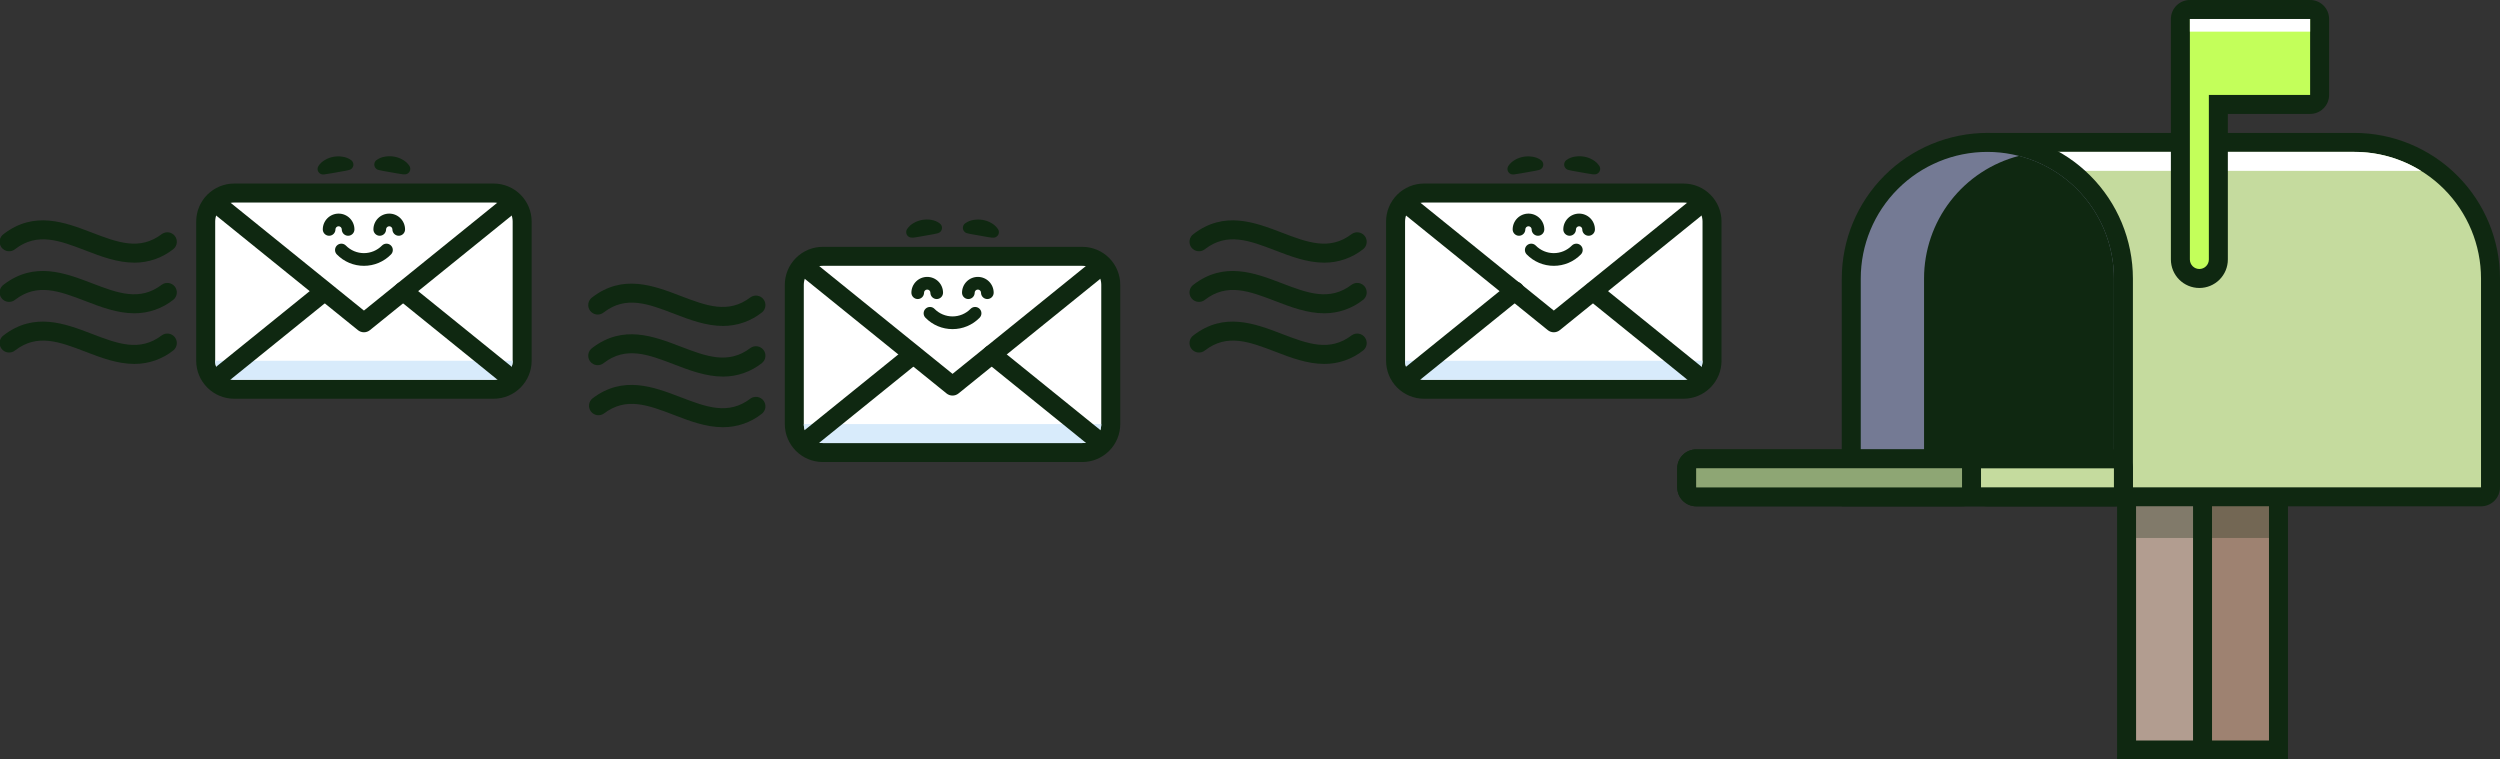
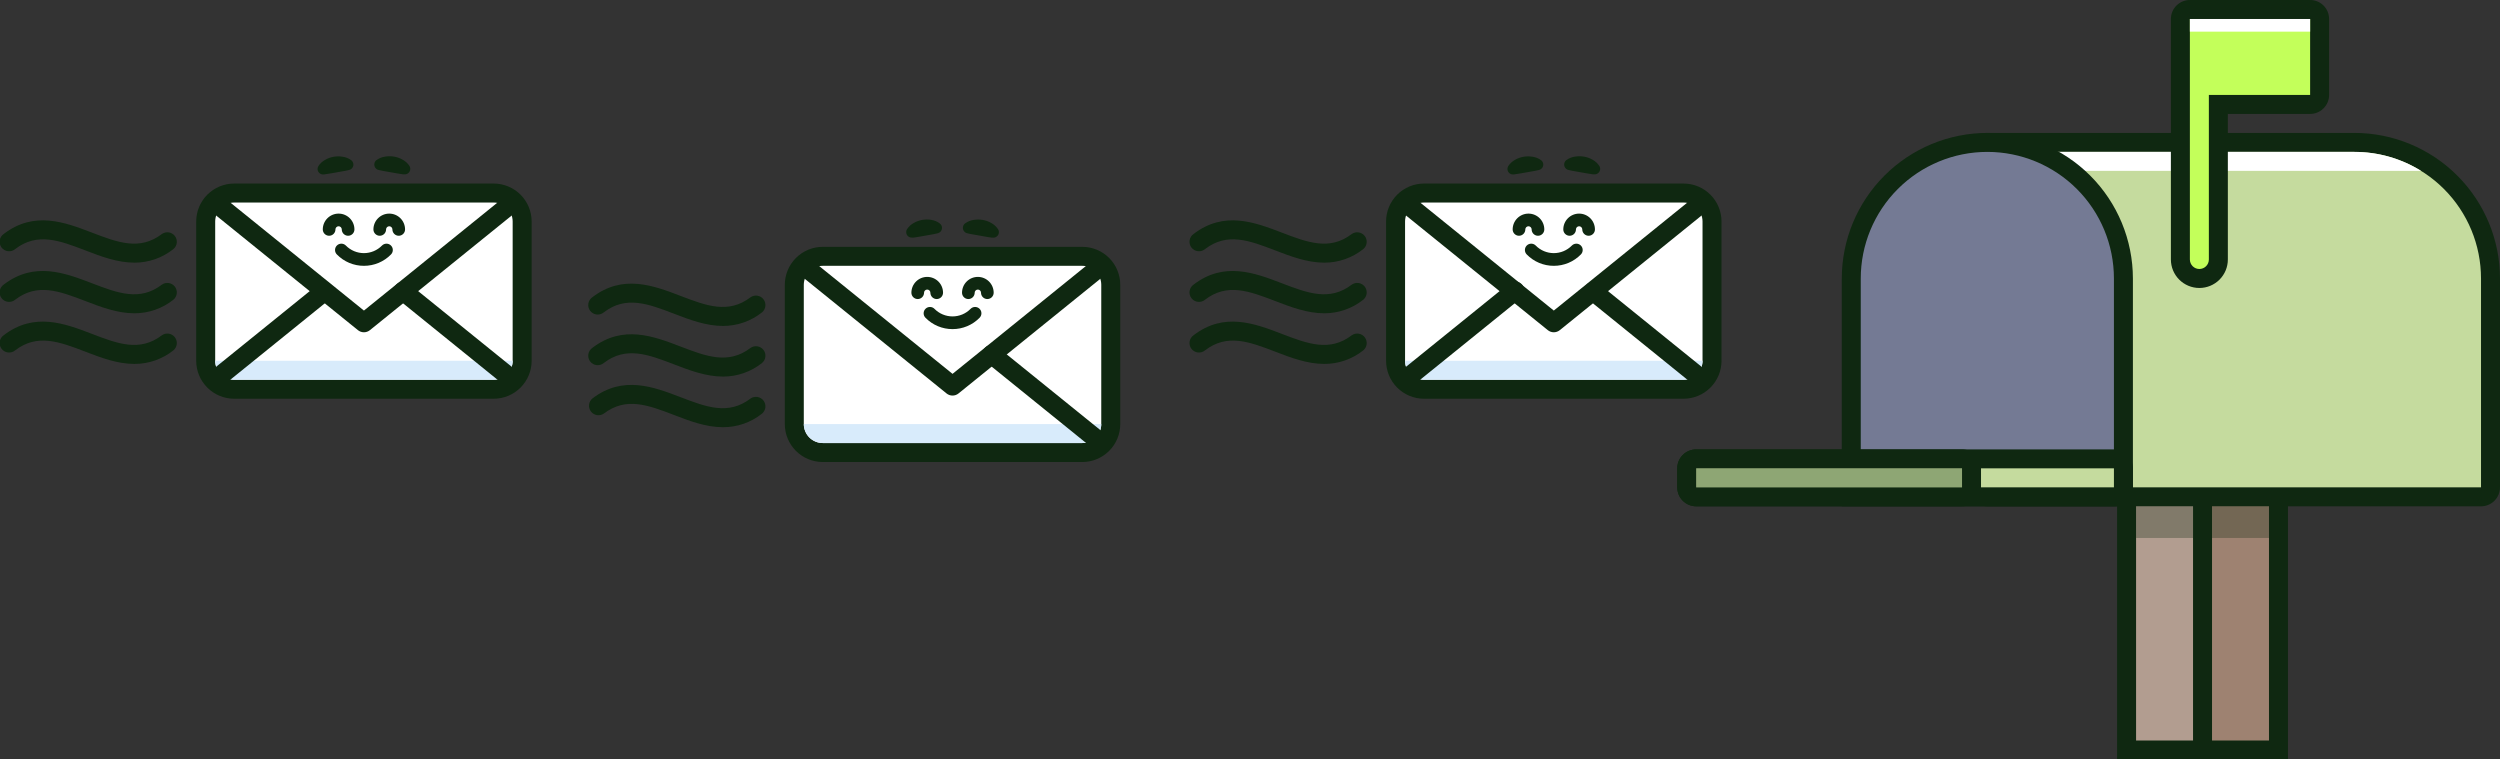
<svg xmlns="http://www.w3.org/2000/svg" width="790" height="240" viewBox="0 0 790 240" fill="none">
  <rect x="0" y="0" width="790" height="240" fill="#333333" stroke="none" />
  <g clip-path="url(#clip0_90_541)">
    <path d="M720 151H690V237H720V151Z" fill="#9E8271" />
    <path d="M717 154V234H693V154H717ZM723 148H687V240H723V148Z" fill="#0F2811" />
    <g style="mix-blend-mode:multiply" opacity="0.3">
      <path d="M717 160H699V170H717V160Z" fill="#0F2811" />
    </g>
    <path d="M696 151H672V237H696V151Z" fill="#B29D90" />
    <path d="M693 154V234H675V154H693ZM699 148H669V240H699V148Z" fill="#0F2811" />
    <g style="mix-blend-mode:multiply" opacity="0.3">
      <path d="M693 160H675V170H693V160Z" fill="#0F2811" />
    </g>
    <path d="M628 157C627.204 157 626.441 156.684 625.879 156.121C625.316 155.559 625 154.796 625 154V48C625 47.204 625.316 46.441 625.879 45.879C626.441 45.316 627.204 45 628 45H744C755.404 45 766.342 49.53 774.406 57.594C782.47 65.659 787 76.596 787 88V154C787 154.796 786.684 155.559 786.121 156.121C785.559 156.684 784.796 157 784 157H628Z" fill="#C5DB9E" />
    <path d="M744 48C754.609 48 764.783 52.214 772.284 59.716C779.786 67.217 784 77.391 784 88V154H628V48H744ZM744 42H628C626.409 42 624.883 42.632 623.757 43.757C622.632 44.883 622 46.409 622 48V154C622 155.591 622.632 157.117 623.757 158.243C624.883 159.368 626.409 160 628 160H784C785.591 160 787.117 159.368 788.243 158.243C789.368 157.117 790 155.591 790 154V88C789.984 75.805 785.133 64.114 776.509 55.491C767.886 46.867 756.195 42.016 744 42Z" fill="#0F2811" />
    <path d="M744 48H628V54H765.07C758.746 50.069 751.446 47.991 744 48Z" fill="white" />
    <path d="M585 157V88C585 76.596 589.53 65.659 597.594 57.594C605.658 49.53 616.596 45 628 45C639.404 45 650.342 49.53 658.406 57.594C666.47 65.659 671 76.596 671 88V157H585Z" fill="#747A94" />
    <path d="M628 48C638.609 48 648.783 52.214 656.284 59.716C663.786 67.217 668 77.391 668 88V154H588V88C588 77.391 592.214 67.217 599.716 59.716C607.217 52.214 617.391 48 628 48ZM628 42C615.805 42.016 604.114 46.867 595.491 55.491C586.867 64.114 582.016 75.805 582 88V160H674V88C673.984 75.805 669.133 64.114 660.509 55.491C651.886 46.867 640.195 42.016 628 42Z" fill="#0F2811" />
-     <path d="M638 49.26C629.412 51.477 621.805 56.486 616.374 63.499C610.943 70.512 607.998 79.13 608 88V154H668V88C668.002 79.13 665.057 70.512 659.626 63.499C654.195 56.486 646.588 51.477 638 49.26Z" fill="#0F2811" />
    <path d="M668 145H536C534.343 145 533 146.343 533 148V154C533 155.657 534.343 157 536 157H668C669.657 157 671 155.657 671 154V148C671 146.343 669.657 145 668 145Z" fill="#C5DB9E" />
    <path d="M668 148V154H536V148H668ZM668 142H536C534.409 142 532.883 142.632 531.757 143.757C530.632 144.883 530 146.409 530 148V154C530 155.591 530.632 157.117 531.757 158.243C532.883 159.368 534.409 160 536 160H668C669.591 160 671.117 159.368 672.243 158.243C673.368 157.117 674 155.591 674 154V148C674 146.409 673.368 144.883 672.243 143.757C671.117 142.632 669.591 142 668 142Z" fill="#0F2811" />
    <path d="M620 145H536C534.343 145 533 146.343 533 148V154C533 155.657 534.343 157 536 157H620C621.657 157 623 155.657 623 154V148C623 146.343 621.657 145 620 145Z" fill="#C5DB9E" />
    <path d="M620 148V154H536V148H620ZM620 142H536C534.409 142 532.883 142.632 531.757 143.757C530.632 144.883 530 146.409 530 148V154C530 155.591 530.632 157.117 531.757 158.243C532.883 159.368 534.409 160 536 160H620C621.591 160 623.117 159.368 624.243 158.243C625.368 157.117 626 155.591 626 154V148C626 146.409 625.368 144.883 624.243 143.757C623.117 142.632 621.591 142 620 142Z" fill="#0F2811" />
    <g style="mix-blend-mode:multiply" opacity="0.3">
      <path d="M620 148H536V154H620V148Z" fill="#0F2811" />
    </g>
    <path d="M695 88C693.409 88 691.883 87.368 690.757 86.243C689.632 85.117 689 83.591 689 82V6C689 5.204 689.316 4.441 689.879 3.879C690.441 3.316 691.204 3 692 3H730C730.796 3 731.559 3.316 732.121 3.879C732.684 4.441 733 5.204 733 6V30C733 30.796 732.684 31.559 732.121 32.121C731.559 32.684 730.796 33 730 33H701V82C701 83.591 700.368 85.117 699.243 86.243C698.117 87.368 696.591 88 695 88Z" fill="#C3FF5A" />
    <path d="M730 6V30H698V82C698 82.796 697.684 83.559 697.121 84.121C696.559 84.684 695.796 85 695 85C694.204 85 693.441 84.684 692.879 84.121C692.316 83.559 692 82.796 692 82V6H730ZM730 0H692C690.409 0 688.883 0.632 687.757 1.757C686.632 2.883 686 4.409 686 6V82C686 84.387 686.948 86.676 688.636 88.364C690.324 90.052 692.613 91 695 91C697.387 91 699.676 90.052 701.364 88.364C703.052 86.676 704 84.387 704 82V36H730C731.591 36 733.117 35.368 734.243 34.243C735.368 33.117 736 31.591 736 30V6C736 4.409 735.368 2.883 734.243 1.757C733.117 0.632 731.591 0 730 0Z" fill="#0F2811" />
    <path d="M730 6H692V10H730V6Z" fill="white" />
    <path d="M156 61H74C69.029 61 65 65.029 65 70V114C65 118.971 69.029 123 74 123H156C160.971 123 165 118.971 165 114V70C165 65.029 160.971 61 156 61Z" fill="white" />
    <path d="M156 64C157.591 64 159.117 64.632 160.243 65.757C161.368 66.883 162 68.409 162 70V114C162 115.591 161.368 117.117 160.243 118.243C159.117 119.368 157.591 120 156 120H74C72.409 120 70.883 119.368 69.757 118.243C68.632 117.117 68 115.591 68 114V70C68 68.409 68.632 66.883 69.757 65.757C70.883 64.632 72.409 64 74 64H156ZM156 58H74C70.817 58 67.765 59.264 65.515 61.515C63.264 63.765 62 66.817 62 70V114C62 117.183 63.264 120.235 65.515 122.485C67.765 124.736 70.817 126 74 126H156C159.183 126 162.235 124.736 164.485 122.485C166.736 120.235 168 117.183 168 114V70C168 66.817 166.736 63.765 164.485 61.515C162.235 59.264 159.183 58 156 58Z" fill="#0F2811" />
    <path d="M74 120H156C157.591 120 159.117 119.368 160.243 118.243C161.368 117.117 162 115.591 162 114H68C68 115.591 68.632 117.117 69.757 118.243C70.883 119.368 72.409 120 74 120Z" fill="#D8EBFB" />
    <path d="M126 74.5C125.47 74.5 124.961 74.289 124.586 73.914C124.211 73.539 124 73.03 124 72.5C124 72.235 123.895 71.98 123.707 71.793C123.52 71.605 123.265 71.5 123 71.5C122.735 71.5 122.48 71.605 122.293 71.793C122.105 71.98 122 72.235 122 72.5C122 73.03 121.789 73.539 121.414 73.914C121.039 74.289 120.53 74.5 120 74.5C119.47 74.5 118.961 74.289 118.586 73.914C118.211 73.539 118 73.03 118 72.5C118 71.174 118.527 69.902 119.464 68.965C120.402 68.027 121.674 67.5 123 67.5C124.326 67.5 125.598 68.027 126.536 68.965C127.473 69.902 128 71.174 128 72.5C128 73.03 127.789 73.539 127.414 73.914C127.039 74.289 126.53 74.5 126 74.5Z" fill="#0F2811" />
    <path d="M110 74.5C109.47 74.5 108.961 74.289 108.586 73.914C108.211 73.539 108 73.03 108 72.5C108 72.235 107.895 71.98 107.707 71.793C107.52 71.605 107.265 71.5 107 71.5C106.735 71.5 106.48 71.605 106.293 71.793C106.105 71.98 106 72.235 106 72.5C106 73.03 105.789 73.539 105.414 73.914C105.039 74.289 104.53 74.5 104 74.5C103.47 74.5 102.961 74.289 102.586 73.914C102.211 73.539 102 73.03 102 72.5C102 71.174 102.527 69.902 103.464 68.965C104.402 68.027 105.674 67.5 107 67.5C108.326 67.5 109.598 68.027 110.536 68.965C111.473 69.902 112 71.174 112 72.5C112 73.03 111.789 73.539 111.414 73.914C111.039 74.289 110.53 74.5 110 74.5Z" fill="#0F2811" />
    <path d="M115 84C113.405 84.003 111.825 83.686 110.355 83.068C108.885 82.45 107.553 81.542 106.44 80.4C106.069 80.021 105.863 79.51 105.869 78.979C105.875 78.448 106.091 77.941 106.47 77.57C106.849 77.199 107.36 76.993 107.891 76.999C108.422 77.004 108.929 77.221 109.3 77.6C110.044 78.356 110.932 78.956 111.91 79.366C112.889 79.776 113.939 79.987 115 79.987C116.061 79.987 117.111 79.776 118.09 79.366C119.068 78.956 119.956 78.356 120.7 77.6C121.071 77.221 121.578 77.004 122.109 76.999C122.372 76.996 122.632 77.045 122.876 77.143C123.12 77.241 123.342 77.386 123.53 77.57C123.718 77.754 123.868 77.973 123.971 78.215C124.074 78.456 124.128 78.716 124.131 78.979C124.134 79.242 124.085 79.502 123.987 79.746C123.889 79.99 123.744 80.212 123.56 80.4C122.447 81.542 121.115 82.45 119.645 83.068C118.175 83.686 116.595 84.003 115 84Z" fill="#0F2811" />
    <path d="M110 53.79C109.35 53.95 108.76 54.05 108.16 54.15L106.35 54.47L104.54 54.79C103.93 54.9 103.34 55.01 102.69 55.08L102.28 55.13C101.954 55.166 101.625 55.109 101.331 54.966C101.036 54.823 100.788 54.599 100.614 54.322C100.441 54.044 100.349 53.722 100.35 53.395C100.351 53.067 100.445 52.747 100.62 52.47C101.172 51.627 101.929 50.939 102.82 50.47C103.645 50.003 104.545 49.684 105.48 49.53C106.413 49.37 107.367 49.37 108.3 49.53C109.278 49.666 110.206 50.044 111 50.63C111.26 50.829 111.459 51.098 111.573 51.405C111.687 51.712 111.712 52.045 111.645 52.366C111.578 52.687 111.422 52.982 111.195 53.218C110.967 53.454 110.678 53.621 110.36 53.7L110 53.79Z" fill="#0F2811" />
    <path d="M127.31 55.08C126.66 55.01 126.07 54.9 125.46 54.79L123.65 54.47L121.84 54.15C121.24 54.05 120.65 53.95 120 53.79L119.6 53.7C119.153 53.589 118.769 53.306 118.529 52.913C118.289 52.52 118.214 52.048 118.32 51.6C118.408 51.201 118.635 50.847 118.96 50.6C119.765 50.005 120.708 49.623 121.7 49.49C122.633 49.33 123.587 49.33 124.52 49.49C125.455 49.645 126.356 49.963 127.18 50.43C128.071 50.899 128.828 51.587 129.38 52.43C129.504 52.621 129.588 52.835 129.628 53.059C129.669 53.284 129.664 53.514 129.615 53.736C129.565 53.958 129.472 54.169 129.341 54.355C129.21 54.541 129.043 54.699 128.85 54.82C128.52 55.039 128.124 55.135 127.73 55.09L127.31 55.08Z" fill="#0F2811" />
    <path d="M115 105C114.312 105 113.645 104.764 113.11 104.33L66.11 66.33C65.804 66.082 65.55 65.776 65.362 65.429C65.175 65.083 65.057 64.703 65.016 64.311C64.975 63.919 65.012 63.523 65.124 63.146C65.236 62.768 65.422 62.416 65.67 62.11C65.918 61.804 66.224 61.55 66.571 61.362C66.917 61.175 67.297 61.057 67.689 61.016C68.081 60.975 68.477 61.012 68.855 61.124C69.232 61.236 69.584 61.422 69.89 61.67L115 98.14L160.11 61.67C160.416 61.422 160.768 61.236 161.146 61.124C161.523 61.012 161.919 60.975 162.311 61.016C162.703 61.057 163.083 61.175 163.429 61.362C163.776 61.55 164.082 61.804 164.33 62.11C164.578 62.416 164.764 62.768 164.876 63.146C164.988 63.523 165.025 63.919 164.984 64.311C164.943 64.703 164.826 65.083 164.638 65.429C164.45 65.776 164.196 66.082 163.89 66.33L116.89 104.33C116.356 104.764 115.688 105 115 105Z" fill="#0F2811" />
    <path d="M68 123C67.38 123 66.775 122.808 66.269 122.45C65.763 122.093 65.379 121.587 65.172 121.003C64.965 120.418 64.944 119.784 65.112 119.187C65.28 118.591 65.629 118.061 66.11 117.67L100.75 89.67C101.372 89.211 102.146 89.01 102.912 89.109C103.679 89.207 104.378 89.597 104.863 90.197C105.349 90.798 105.585 91.563 105.521 92.332C105.457 93.102 105.098 93.818 104.52 94.33L69.89 122.33C69.356 122.764 68.688 123 68 123Z" fill="#0F2811" />
    <path d="M162 123C161.312 123 160.645 122.764 160.11 122.33L125.48 94.33C124.862 93.829 124.469 93.103 124.386 92.311C124.304 91.52 124.539 90.728 125.04 90.11C125.541 89.492 126.268 89.099 127.059 89.016C127.85 88.933 128.642 89.169 129.26 89.67L163.89 117.67C164.372 118.061 164.72 118.591 164.888 119.187C165.056 119.784 165.035 120.418 164.828 121.003C164.621 121.587 164.238 122.093 163.731 122.45C163.225 122.808 162.62 123 162 123Z" fill="#0F2811" />
    <path d="M42.48 83C37.07 83 31.81 81 26.93 79.11C18.82 76.01 11.83 73.33 4.82 78.69C4.51 78.953 4.149 79.151 3.761 79.27C3.372 79.39 2.963 79.429 2.558 79.385C2.154 79.342 1.762 79.217 1.408 79.017C1.053 78.818 0.743 78.548 0.496 78.225C0.249 77.902 0.07 77.532 -0.03 77.137C-0.129 76.743 -0.148 76.332 -0.084 75.931C-0.02 75.529 0.125 75.144 0.343 74.8C0.56 74.457 0.845 74.16 1.18 73.93C10.84 66.53 20.53 70.24 29.07 73.51C37.18 76.61 44.17 79.29 51.18 73.93C51.814 73.494 52.591 73.319 53.351 73.44C54.111 73.561 54.795 73.969 55.262 74.58C55.729 75.191 55.944 75.959 55.862 76.723C55.779 77.488 55.407 78.192 54.82 78.69C51.318 81.491 46.964 83.011 42.48 83Z" fill="#0F2811" />
    <path d="M42.48 99C37.07 99 31.81 97 26.93 95.11C18.82 92.01 11.83 89.33 4.82 94.69C4.51 94.953 4.149 95.151 3.761 95.27C3.372 95.39 2.963 95.429 2.558 95.385C2.154 95.342 1.762 95.217 1.408 95.017C1.053 94.818 0.743 94.548 0.496 94.225C0.249 93.902 0.07 93.532 -0.03 93.137C-0.129 92.743 -0.148 92.332 -0.084 91.931C-0.02 91.529 0.125 91.144 0.343 90.8C0.56 90.457 0.845 90.16 1.18 89.93C10.84 82.53 20.53 86.24 29.07 89.51C37.18 92.61 44.17 95.29 51.18 89.93C51.814 89.494 52.591 89.319 53.351 89.44C54.111 89.561 54.795 89.969 55.262 90.58C55.729 91.191 55.944 91.959 55.862 92.723C55.779 93.488 55.407 94.192 54.82 94.69C51.316 97.486 46.964 99.006 42.48 99Z" fill="#0F2811" />
    <path d="M42.48 115C37.07 115 31.81 113 26.93 111.11C18.82 108.01 11.83 105.33 4.82 110.69C4.51 110.953 4.149 111.151 3.761 111.27C3.372 111.39 2.963 111.429 2.558 111.385C2.154 111.342 1.762 111.216 1.408 111.017C1.053 110.817 0.743 110.548 0.496 110.225C0.249 109.902 0.07 109.532 -0.03 109.137C-0.129 108.743 -0.148 108.332 -0.084 107.931C-0.02 107.529 0.125 107.144 0.343 106.8C0.56 106.457 0.845 106.16 1.18 105.93C10.84 98.52 20.53 102.24 29.07 105.51C37.18 108.61 44.17 111.29 51.18 105.93C51.814 105.494 52.591 105.319 53.351 105.44C54.111 105.561 54.795 105.969 55.262 106.58C55.729 107.191 55.944 107.958 55.862 108.723C55.779 109.488 55.407 110.192 54.82 110.69C51.318 113.491 46.964 115.011 42.48 115Z" fill="#0F2811" />
    <path d="M342 81H260C255.029 81 251 85.029 251 90V134C251 138.971 255.029 143 260 143H342C346.971 143 351 138.971 351 134V90C351 85.029 346.971 81 342 81Z" fill="white" />
    <path d="M342 84C343.591 84 345.117 84.632 346.243 85.757C347.368 86.883 348 88.409 348 90V134C348 135.591 347.368 137.117 346.243 138.243C345.117 139.368 343.591 140 342 140H260C258.409 140 256.883 139.368 255.757 138.243C254.632 137.117 254 135.591 254 134V90C254 88.409 254.632 86.883 255.757 85.757C256.883 84.632 258.409 84 260 84H342ZM342 78H260C256.817 78 253.765 79.264 251.515 81.515C249.264 83.765 248 86.817 248 90V134C248 137.183 249.264 140.235 251.515 142.485C253.765 144.736 256.817 146 260 146H342C345.183 146 348.235 144.736 350.485 142.485C352.736 140.235 354 137.183 354 134V90C354 86.817 352.736 83.765 350.485 81.515C348.235 79.264 345.183 78 342 78Z" fill="#0F2811" />
    <path d="M260 140H342C343.591 140 345.117 139.368 346.243 138.243C347.368 137.117 348 135.591 348 134H254C254 135.591 254.632 137.117 255.757 138.243C256.883 139.368 258.409 140 260 140Z" fill="#D8EBFB" />
    <path d="M312 94.5C311.47 94.5 310.961 94.289 310.586 93.914C310.211 93.539 310 93.03 310 92.5C310 92.235 309.895 91.98 309.707 91.793C309.52 91.605 309.265 91.5 309 91.5C308.735 91.5 308.48 91.605 308.293 91.793C308.105 91.98 308 92.235 308 92.5C308 93.03 307.789 93.539 307.414 93.914C307.039 94.289 306.53 94.5 306 94.5C305.47 94.5 304.961 94.289 304.586 93.914C304.211 93.539 304 93.03 304 92.5C304 91.174 304.527 89.902 305.464 88.965C306.402 88.027 307.674 87.5 309 87.5C310.326 87.5 311.598 88.027 312.536 88.965C313.473 89.902 314 91.174 314 92.5C314 93.03 313.789 93.539 313.414 93.914C313.039 94.289 312.53 94.5 312 94.5Z" fill="#0F2811" />
    <path d="M296 94.5C295.47 94.5 294.961 94.289 294.586 93.914C294.211 93.539 294 93.03 294 92.5C294 92.235 293.895 91.98 293.707 91.793C293.52 91.605 293.265 91.5 293 91.5C292.735 91.5 292.48 91.605 292.293 91.793C292.105 91.98 292 92.235 292 92.5C292 93.03 291.789 93.539 291.414 93.914C291.039 94.289 290.53 94.5 290 94.5C289.47 94.5 288.961 94.289 288.586 93.914C288.211 93.539 288 93.03 288 92.5C288 91.174 288.527 89.902 289.464 88.965C290.402 88.027 291.674 87.5 293 87.5C294.326 87.5 295.598 88.027 296.536 88.965C297.473 89.902 298 91.174 298 92.5C298 93.03 297.789 93.539 297.414 93.914C297.039 94.289 296.53 94.5 296 94.5Z" fill="#0F2811" />
    <path d="M301 104C299.405 104.003 297.825 103.686 296.355 103.068C294.885 102.449 293.553 101.542 292.44 100.4C292.069 100.021 291.863 99.51 291.869 98.979C291.875 98.448 292.091 97.941 292.47 97.57C292.849 97.199 293.36 96.993 293.891 96.999C294.422 97.004 294.929 97.221 295.3 97.6C296.044 98.356 296.932 98.956 297.91 99.366C298.889 99.776 299.939 99.987 301 99.987C302.061 99.987 303.111 99.776 304.09 99.366C305.068 98.956 305.956 98.356 306.7 97.6C307.071 97.221 307.578 97.004 308.109 96.999C308.372 96.996 308.632 97.045 308.876 97.143C309.12 97.241 309.342 97.386 309.53 97.57C309.718 97.754 309.868 97.973 309.971 98.215C310.074 98.456 310.128 98.716 310.131 98.979C310.134 99.242 310.085 99.502 309.987 99.746C309.889 99.99 309.744 100.212 309.56 100.4C308.447 101.542 307.115 102.449 305.645 103.068C304.175 103.686 302.595 104.003 301 104Z" fill="#0F2811" />
    <path d="M296 73.79C295.35 73.95 294.76 74.05 294.16 74.15L292.35 74.47L290.54 74.79C289.93 74.9 289.34 75.01 288.69 75.08H288.28C287.954 75.116 287.625 75.059 287.331 74.916C287.036 74.773 286.788 74.549 286.614 74.272C286.441 73.994 286.349 73.672 286.35 73.345C286.351 73.017 286.445 72.697 286.62 72.42C287.172 71.577 287.929 70.889 288.82 70.42C289.645 69.953 290.545 69.635 291.48 69.48C292.413 69.32 293.367 69.32 294.3 69.48C295.282 69.631 296.211 70.026 297 70.63C297.26 70.829 297.459 71.098 297.573 71.405C297.687 71.712 297.712 72.045 297.645 72.366C297.578 72.687 297.422 72.982 297.195 73.218C296.967 73.454 296.678 73.621 296.36 73.7L296 73.79Z" fill="#0F2811" />
    <path d="M313.31 75.08C312.66 75.01 312.07 74.9 311.46 74.79L309.65 74.47L307.84 74.15C307.24 74.05 306.65 73.95 306 73.79L305.6 73.7C305.153 73.589 304.769 73.306 304.529 72.913C304.289 72.52 304.214 72.048 304.32 71.6C304.408 71.201 304.635 70.847 304.96 70.6C305.765 70.005 306.708 69.623 307.7 69.49C308.633 69.33 309.587 69.33 310.52 69.49C311.455 69.645 312.356 69.963 313.18 70.43C314.071 70.899 314.828 71.587 315.38 72.43C315.504 72.621 315.588 72.835 315.628 73.059C315.668 73.284 315.664 73.513 315.615 73.736C315.565 73.958 315.472 74.168 315.341 74.355C315.21 74.541 315.043 74.699 314.85 74.82C314.52 75.039 314.124 75.135 313.73 75.09L313.31 75.08Z" fill="#0F2811" />
    <path d="M301 125C300.312 125 299.644 124.764 299.11 124.33L252.11 86.33C251.492 85.829 251.099 85.103 251.016 84.311C250.933 83.52 251.169 82.728 251.67 82.11C252.171 81.492 252.897 81.099 253.689 81.016C254.48 80.933 255.272 81.169 255.89 81.67L301 118.14L346.11 81.67C346.416 81.422 346.768 81.236 347.146 81.124C347.523 81.012 347.919 80.975 348.311 81.016C348.703 81.057 349.083 81.175 349.429 81.362C349.776 81.55 350.082 81.804 350.33 82.11C350.578 82.416 350.764 82.768 350.876 83.146C350.988 83.523 351.025 83.919 350.984 84.311C350.943 84.703 350.825 85.083 350.638 85.429C350.45 85.776 350.196 86.082 349.89 86.33L302.89 124.33C302.356 124.764 301.688 125 301 125Z" fill="#0F2811" />
-     <path d="M254 143C253.38 143 252.775 142.808 252.269 142.45C251.763 142.093 251.379 141.587 251.172 141.003C250.965 140.418 250.944 139.784 251.112 139.187C251.28 138.591 251.629 138.061 252.11 137.67L286.75 109.67C287.372 109.211 288.146 109.01 288.912 109.108C289.679 109.207 290.378 109.597 290.863 110.197C291.349 110.798 291.585 111.563 291.521 112.333C291.457 113.102 291.098 113.818 290.52 114.33L255.89 142.33C255.356 142.764 254.688 143 254 143Z" fill="#0F2811" />
    <path d="M348 143C347.312 143 346.645 142.764 346.11 142.33L311.48 114.33C310.862 113.829 310.469 113.103 310.386 112.311C310.304 111.52 310.539 110.728 311.04 110.11C311.541 109.492 312.268 109.099 313.059 109.016C313.85 108.934 314.642 109.169 315.26 109.67L349.89 137.67C350.372 138.061 350.72 138.591 350.888 139.187C351.056 139.784 351.035 140.418 350.828 141.003C350.621 141.587 350.237 142.093 349.731 142.45C349.225 142.808 348.62 143 348 143Z" fill="#0F2811" />
    <path d="M228.48 103C223.07 103 217.81 101 212.93 99.11C204.82 96.01 197.83 93.33 190.82 98.69C190.51 98.953 190.149 99.151 189.761 99.27C189.372 99.39 188.963 99.429 188.558 99.385C188.154 99.342 187.762 99.217 187.408 99.017C187.053 98.818 186.743 98.548 186.496 98.225C186.249 97.902 186.07 97.532 185.97 97.137C185.871 96.743 185.852 96.332 185.916 95.931C185.98 95.529 186.125 95.144 186.343 94.8C186.56 94.457 186.845 94.16 187.18 93.93C196.84 86.53 206.53 90.24 215.07 93.51C223.18 96.61 230.17 99.29 237.18 93.93C237.814 93.494 238.591 93.319 239.351 93.44C240.111 93.561 240.795 93.969 241.262 94.58C241.729 95.191 241.944 95.959 241.862 96.723C241.78 97.488 241.407 98.192 240.82 98.69C237.316 101.486 232.963 103.006 228.48 103Z" fill="#0F2811" />
    <path d="M228.48 119C223.07 119 217.81 117 212.93 115.11C204.82 112.01 197.83 109.33 190.82 114.69C190.51 114.953 190.149 115.151 189.761 115.27C189.372 115.39 188.963 115.429 188.558 115.385C188.154 115.342 187.762 115.217 187.408 115.017C187.053 114.818 186.743 114.548 186.496 114.225C186.249 113.902 186.07 113.532 185.97 113.137C185.871 112.743 185.852 112.332 185.916 111.931C185.98 111.529 186.125 111.144 186.343 110.801C186.56 110.457 186.845 110.16 187.18 109.93C196.84 102.53 206.53 106.24 215.07 109.51C223.18 112.61 230.17 115.29 237.18 109.93C237.814 109.494 238.591 109.319 239.351 109.44C240.111 109.561 240.795 109.969 241.262 110.58C241.729 111.191 241.944 111.959 241.862 112.723C241.78 113.488 241.407 114.192 240.82 114.69C237.318 117.491 232.964 119.011 228.48 119Z" fill="#0F2811" />
    <path d="M228.48 135C223.07 135 217.81 133 212.93 131.11C204.82 128.01 197.83 125.33 190.82 130.69C190.186 131.126 189.409 131.301 188.649 131.18C187.889 131.059 187.205 130.651 186.738 130.04C186.271 129.429 186.056 128.662 186.138 127.897C186.22 127.132 186.593 126.428 187.18 125.93C196.84 118.53 206.53 122.24 215.07 125.51C223.18 128.61 230.17 131.29 237.18 125.93C237.814 125.494 238.591 125.319 239.351 125.44C240.111 125.561 240.795 125.969 241.262 126.58C241.729 127.191 241.944 127.959 241.862 128.723C241.78 129.488 241.407 130.192 240.82 130.69C237.318 133.491 232.964 135.011 228.48 135Z" fill="#0F2811" />
    <path d="M532 61H450C445.029 61 441 65.029 441 70V114C441 118.971 445.029 123 450 123H532C536.971 123 541 118.971 541 114V70C541 65.029 536.971 61 532 61Z" fill="white" />
    <path d="M532 64C533.591 64 535.117 64.632 536.243 65.757C537.368 66.883 538 68.409 538 70V114C538 115.591 537.368 117.117 536.243 118.243C535.117 119.368 533.591 120 532 120H450C448.409 120 446.883 119.368 445.757 118.243C444.632 117.117 444 115.591 444 114V70C444 68.409 444.632 66.883 445.757 65.757C446.883 64.632 448.409 64 450 64H532ZM532 58H450C446.817 58 443.765 59.264 441.515 61.515C439.264 63.765 438 66.817 438 70V114C438 117.183 439.264 120.235 441.515 122.485C443.765 124.736 446.817 126 450 126H532C535.183 126 538.235 124.736 540.485 122.485C542.736 120.235 544 117.183 544 114V70C544 66.817 542.736 63.765 540.485 61.515C538.235 59.264 535.183 58 532 58Z" fill="#0F2811" />
    <path d="M450 120H532C533.591 120 535.117 119.368 536.243 118.243C537.368 117.117 538 115.591 538 114H444C444 115.591 444.632 117.117 445.757 118.243C446.883 119.368 448.409 120 450 120Z" fill="#D8EBFB" />
    <path d="M502 74.5C501.47 74.5 500.961 74.289 500.586 73.914C500.211 73.539 500 73.03 500 72.5C500 72.235 499.895 71.98 499.707 71.793C499.52 71.605 499.265 71.5 499 71.5C498.735 71.5 498.48 71.605 498.293 71.793C498.105 71.98 498 72.235 498 72.5C498 73.03 497.789 73.539 497.414 73.914C497.039 74.289 496.53 74.5 496 74.5C495.47 74.5 494.961 74.289 494.586 73.914C494.211 73.539 494 73.03 494 72.5C494 71.174 494.527 69.902 495.464 68.965C496.402 68.027 497.674 67.5 499 67.5C500.326 67.5 501.598 68.027 502.536 68.965C503.473 69.902 504 71.174 504 72.5C504 73.03 503.789 73.539 503.414 73.914C503.039 74.289 502.53 74.5 502 74.5Z" fill="#0F2811" />
    <path d="M486 74.5C485.47 74.5 484.961 74.289 484.586 73.914C484.211 73.539 484 73.03 484 72.5C484 72.235 483.895 71.98 483.707 71.793C483.52 71.605 483.265 71.5 483 71.5C482.735 71.5 482.48 71.605 482.293 71.793C482.105 71.98 482 72.235 482 72.5C482 73.03 481.789 73.539 481.414 73.914C481.039 74.289 480.53 74.5 480 74.5C479.47 74.5 478.961 74.289 478.586 73.914C478.211 73.539 478 73.03 478 72.5C478 71.174 478.527 69.902 479.464 68.965C480.402 68.027 481.674 67.5 483 67.5C484.326 67.5 485.598 68.027 486.536 68.965C487.473 69.902 488 71.174 488 72.5C488 73.03 487.789 73.539 487.414 73.914C487.039 74.289 486.53 74.5 486 74.5Z" fill="#0F2811" />
    <path d="M491 84C489.405 84.003 487.825 83.686 486.355 83.068C484.885 82.45 483.553 81.542 482.44 80.4C482.069 80.021 481.863 79.51 481.869 78.979C481.875 78.448 482.091 77.941 482.47 77.57C482.849 77.199 483.36 76.993 483.891 76.999C484.422 77.004 484.929 77.221 485.3 77.6C486.044 78.356 486.932 78.956 487.91 79.366C488.889 79.776 489.939 79.987 491 79.987C492.061 79.987 493.111 79.776 494.09 79.366C495.068 78.956 495.956 78.356 496.7 77.6C497.071 77.221 497.578 77.004 498.109 76.999C498.372 76.996 498.632 77.045 498.876 77.143C499.12 77.241 499.342 77.386 499.53 77.57C499.718 77.754 499.868 77.973 499.971 78.215C500.074 78.456 500.128 78.716 500.131 78.979C500.134 79.242 500.085 79.502 499.987 79.746C499.889 79.99 499.744 80.212 499.56 80.4C498.447 81.542 497.115 82.45 495.645 83.068C494.175 83.686 492.595 84.003 491 84Z" fill="#0F2811" />
    <path d="M486 53.79C485.35 53.95 484.76 54.05 484.16 54.15L482.35 54.47L480.54 54.79C479.93 54.9 479.34 55.01 478.69 55.08L478.28 55.13C477.954 55.166 477.625 55.109 477.331 54.966C477.036 54.823 476.788 54.599 476.614 54.322C476.441 54.044 476.349 53.722 476.35 53.395C476.351 53.067 476.445 52.747 476.62 52.47C477.172 51.627 477.929 50.939 478.82 50.47C479.645 50.003 480.545 49.684 481.48 49.53C482.413 49.37 483.367 49.37 484.3 49.53C485.278 49.666 486.206 50.044 487 50.63C487.26 50.829 487.459 51.098 487.573 51.405C487.687 51.712 487.712 52.045 487.645 52.366C487.578 52.687 487.422 52.982 487.195 53.218C486.967 53.454 486.678 53.621 486.36 53.7L486 53.79Z" fill="#0F2811" />
    <path d="M503.31 55.08C502.66 55.01 502.07 54.9 501.46 54.79L499.65 54.47L497.84 54.15C497.24 54.05 496.65 53.95 496 53.79L495.6 53.7C495.153 53.589 494.769 53.306 494.529 52.913C494.289 52.52 494.214 52.048 494.32 51.6C494.408 51.201 494.635 50.847 494.96 50.6C495.765 50.005 496.708 49.623 497.7 49.49C498.633 49.33 499.587 49.33 500.52 49.49C501.455 49.645 502.356 49.963 503.18 50.43C504.071 50.899 504.828 51.587 505.38 52.43C505.504 52.621 505.588 52.835 505.628 53.059C505.668 53.284 505.664 53.514 505.615 53.736C505.565 53.958 505.472 54.169 505.341 54.355C505.21 54.541 505.043 54.699 504.85 54.82C504.52 55.039 504.124 55.135 503.73 55.09L503.31 55.08Z" fill="#0F2811" />
    <path d="M491 105C490.312 105 489.645 104.764 489.11 104.33L442.11 66.33C441.492 65.829 441.099 65.103 441.016 64.311C440.934 63.52 441.169 62.728 441.67 62.11C442.171 61.492 442.898 61.099 443.689 61.016C444.48 60.934 445.272 61.169 445.89 61.67L491 98.14L536.11 61.67C536.416 61.422 536.768 61.236 537.146 61.124C537.523 61.012 537.919 60.975 538.311 61.016C538.703 61.057 539.083 61.175 539.429 61.362C539.776 61.55 540.082 61.804 540.33 62.11C540.578 62.416 540.764 62.768 540.876 63.146C540.988 63.523 541.025 63.919 540.984 64.311C540.943 64.703 540.826 65.083 540.638 65.429C540.45 65.776 540.196 66.082 539.89 66.33L492.89 104.33C492.356 104.764 491.688 105 491 105Z" fill="#0F2811" />
    <path d="M444 123C443.38 123 442.775 122.808 442.269 122.45C441.763 122.093 441.379 121.587 441.172 121.003C440.965 120.418 440.944 119.784 441.112 119.187C441.28 118.591 441.629 118.061 442.11 117.67L476.75 89.67C477.053 89.401 477.408 89.197 477.793 89.069C478.177 88.941 478.584 88.893 478.987 88.926C479.391 88.96 479.784 89.075 480.142 89.264C480.5 89.454 480.816 89.714 481.071 90.029C481.326 90.344 481.515 90.707 481.625 91.097C481.736 91.487 481.766 91.895 481.715 92.297C481.663 92.699 481.531 93.087 481.325 93.436C481.12 93.785 480.846 94.089 480.52 94.33L445.89 122.33C445.356 122.763 444.688 123 444 123Z" fill="#0F2811" />
    <path d="M538 123C537.312 123 536.645 122.764 536.11 122.33L501.48 94.33C500.902 93.818 500.543 93.102 500.479 92.332C500.415 91.563 500.651 90.798 501.137 90.197C501.623 89.597 502.321 89.207 503.088 89.109C503.854 89.01 504.628 89.211 505.25 89.67L539.89 117.67C540.372 118.061 540.72 118.591 540.888 119.187C541.056 119.784 541.035 120.418 540.828 121.003C540.621 121.587 540.238 122.093 539.731 122.45C539.225 122.808 538.62 123 538 123Z" fill="#0F2811" />
    <path d="M418.48 83C413.07 83 407.81 81 402.93 79.11C394.82 76.01 387.83 73.33 380.82 78.69C380.51 78.953 380.149 79.151 379.761 79.27C379.372 79.39 378.963 79.429 378.558 79.385C378.154 79.342 377.762 79.217 377.408 79.017C377.053 78.818 376.743 78.548 376.496 78.225C376.249 77.902 376.07 77.532 375.97 77.137C375.871 76.743 375.852 76.332 375.916 75.931C375.98 75.529 376.125 75.144 376.343 74.8C376.56 74.457 376.845 74.16 377.18 73.93C386.84 66.53 396.53 70.24 405.07 73.51C413.18 76.61 420.18 79.29 427.18 73.93C427.814 73.494 428.591 73.319 429.351 73.44C430.111 73.561 430.795 73.969 431.262 74.58C431.729 75.191 431.944 75.959 431.862 76.723C431.78 77.488 431.407 78.192 430.82 78.69C427.318 81.491 422.964 83.011 418.48 83Z" fill="#0F2811" />
    <path d="M418.48 99C413.07 99 407.81 97 402.93 95.11C394.82 92.01 387.83 89.33 380.82 94.69C380.51 94.953 380.149 95.151 379.761 95.27C379.372 95.39 378.963 95.429 378.558 95.385C378.154 95.342 377.762 95.217 377.408 95.017C377.053 94.818 376.743 94.548 376.496 94.225C376.249 93.902 376.07 93.532 375.97 93.137C375.871 92.743 375.852 92.332 375.916 91.931C375.98 91.529 376.125 91.144 376.343 90.8C376.56 90.457 376.845 90.16 377.18 89.93C386.84 82.53 396.53 86.24 405.07 89.51C413.18 92.61 420.18 95.29 427.18 89.93C427.814 89.494 428.591 89.319 429.351 89.44C430.111 89.561 430.795 89.969 431.262 90.58C431.729 91.191 431.944 91.959 431.862 92.723C431.78 93.488 431.407 94.192 430.82 94.69C427.315 97.486 422.963 99.006 418.48 99Z" fill="#0F2811" />
    <path d="M418.48 115C413.07 115 407.81 113 402.93 111.11C394.82 108.01 387.83 105.33 380.82 110.69C380.51 110.953 380.149 111.151 379.761 111.27C379.372 111.39 378.963 111.429 378.558 111.385C378.154 111.342 377.762 111.216 377.408 111.017C377.053 110.817 376.743 110.548 376.496 110.225C376.249 109.902 376.07 109.532 375.97 109.137C375.871 108.743 375.852 108.332 375.916 107.931C375.98 107.529 376.125 107.144 376.343 106.8C376.56 106.457 376.845 106.16 377.18 105.93C386.84 98.52 396.53 102.24 405.07 105.51C413.18 108.61 420.17 111.29 427.18 105.93C427.814 105.494 428.591 105.319 429.351 105.44C430.111 105.561 430.795 105.969 431.262 106.58C431.729 107.191 431.944 107.958 431.862 108.723C431.78 109.488 431.407 110.192 430.82 110.69C427.318 113.491 422.964 115.011 418.48 115Z" fill="#0F2811" />
  </g>
  <defs>
    <clipPath id="clip0_90_541">
      <rect width="790" height="240" fill="white" />
    </clipPath>
  </defs>
</svg>